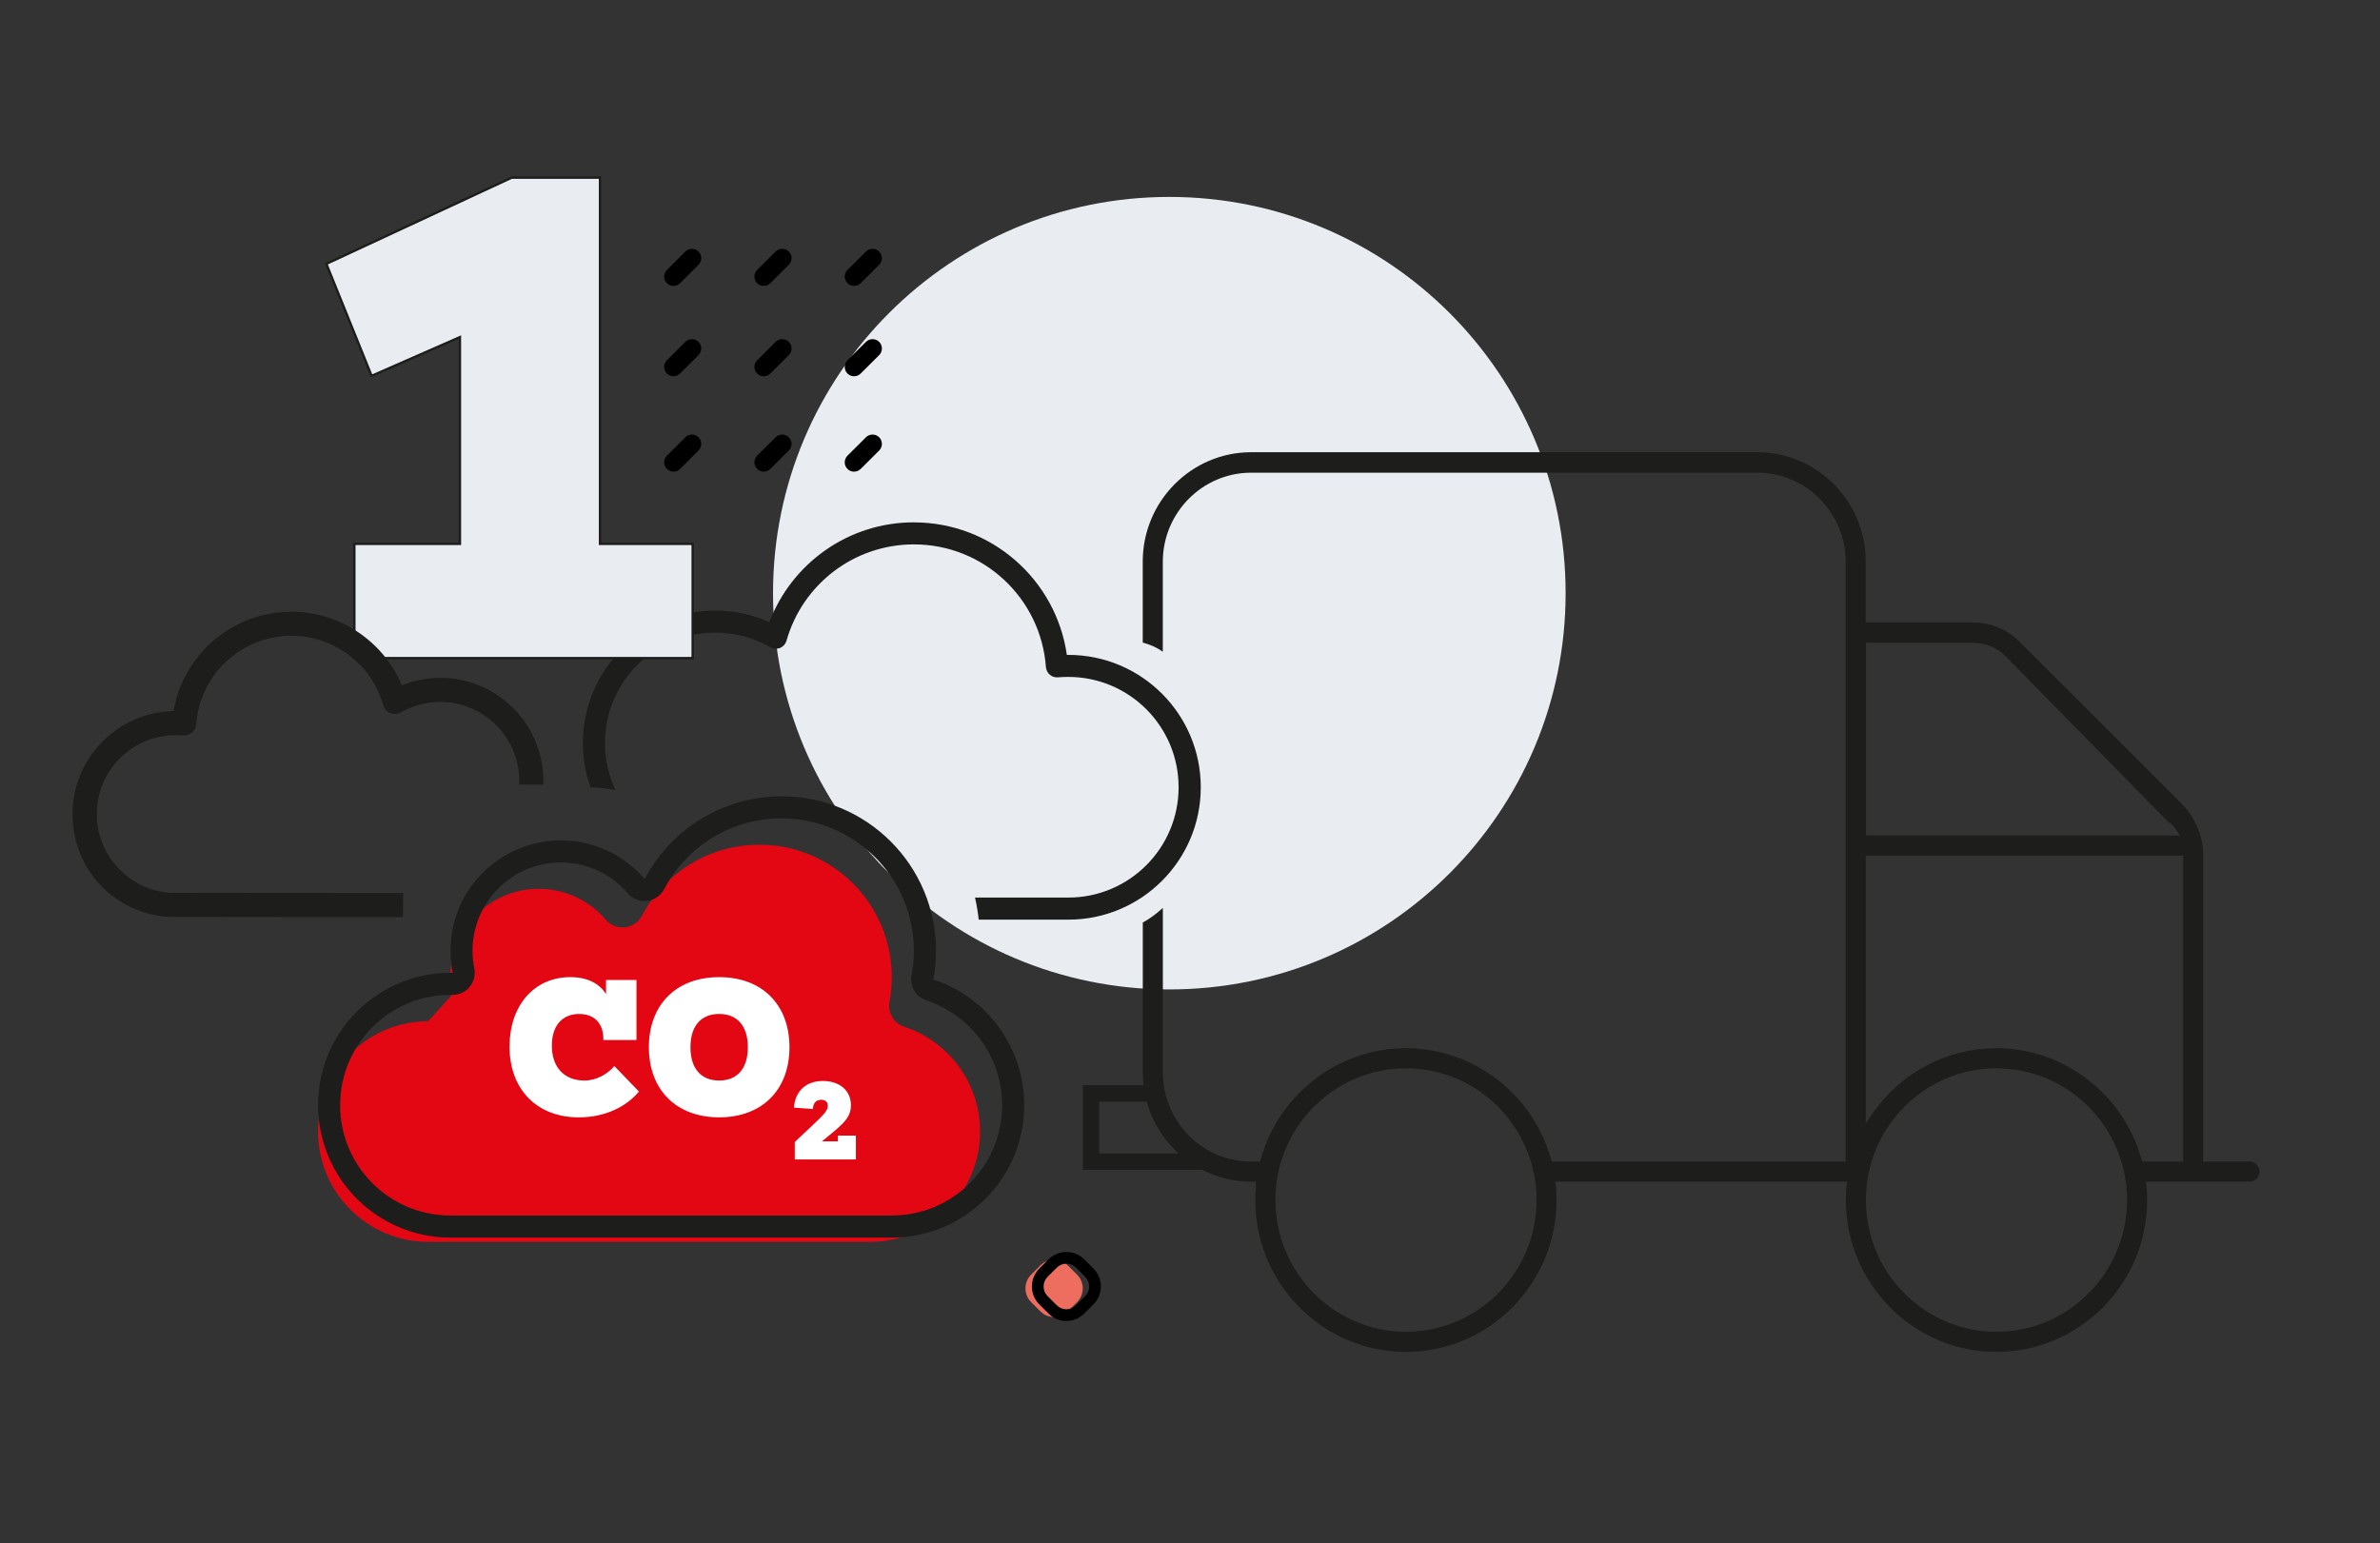
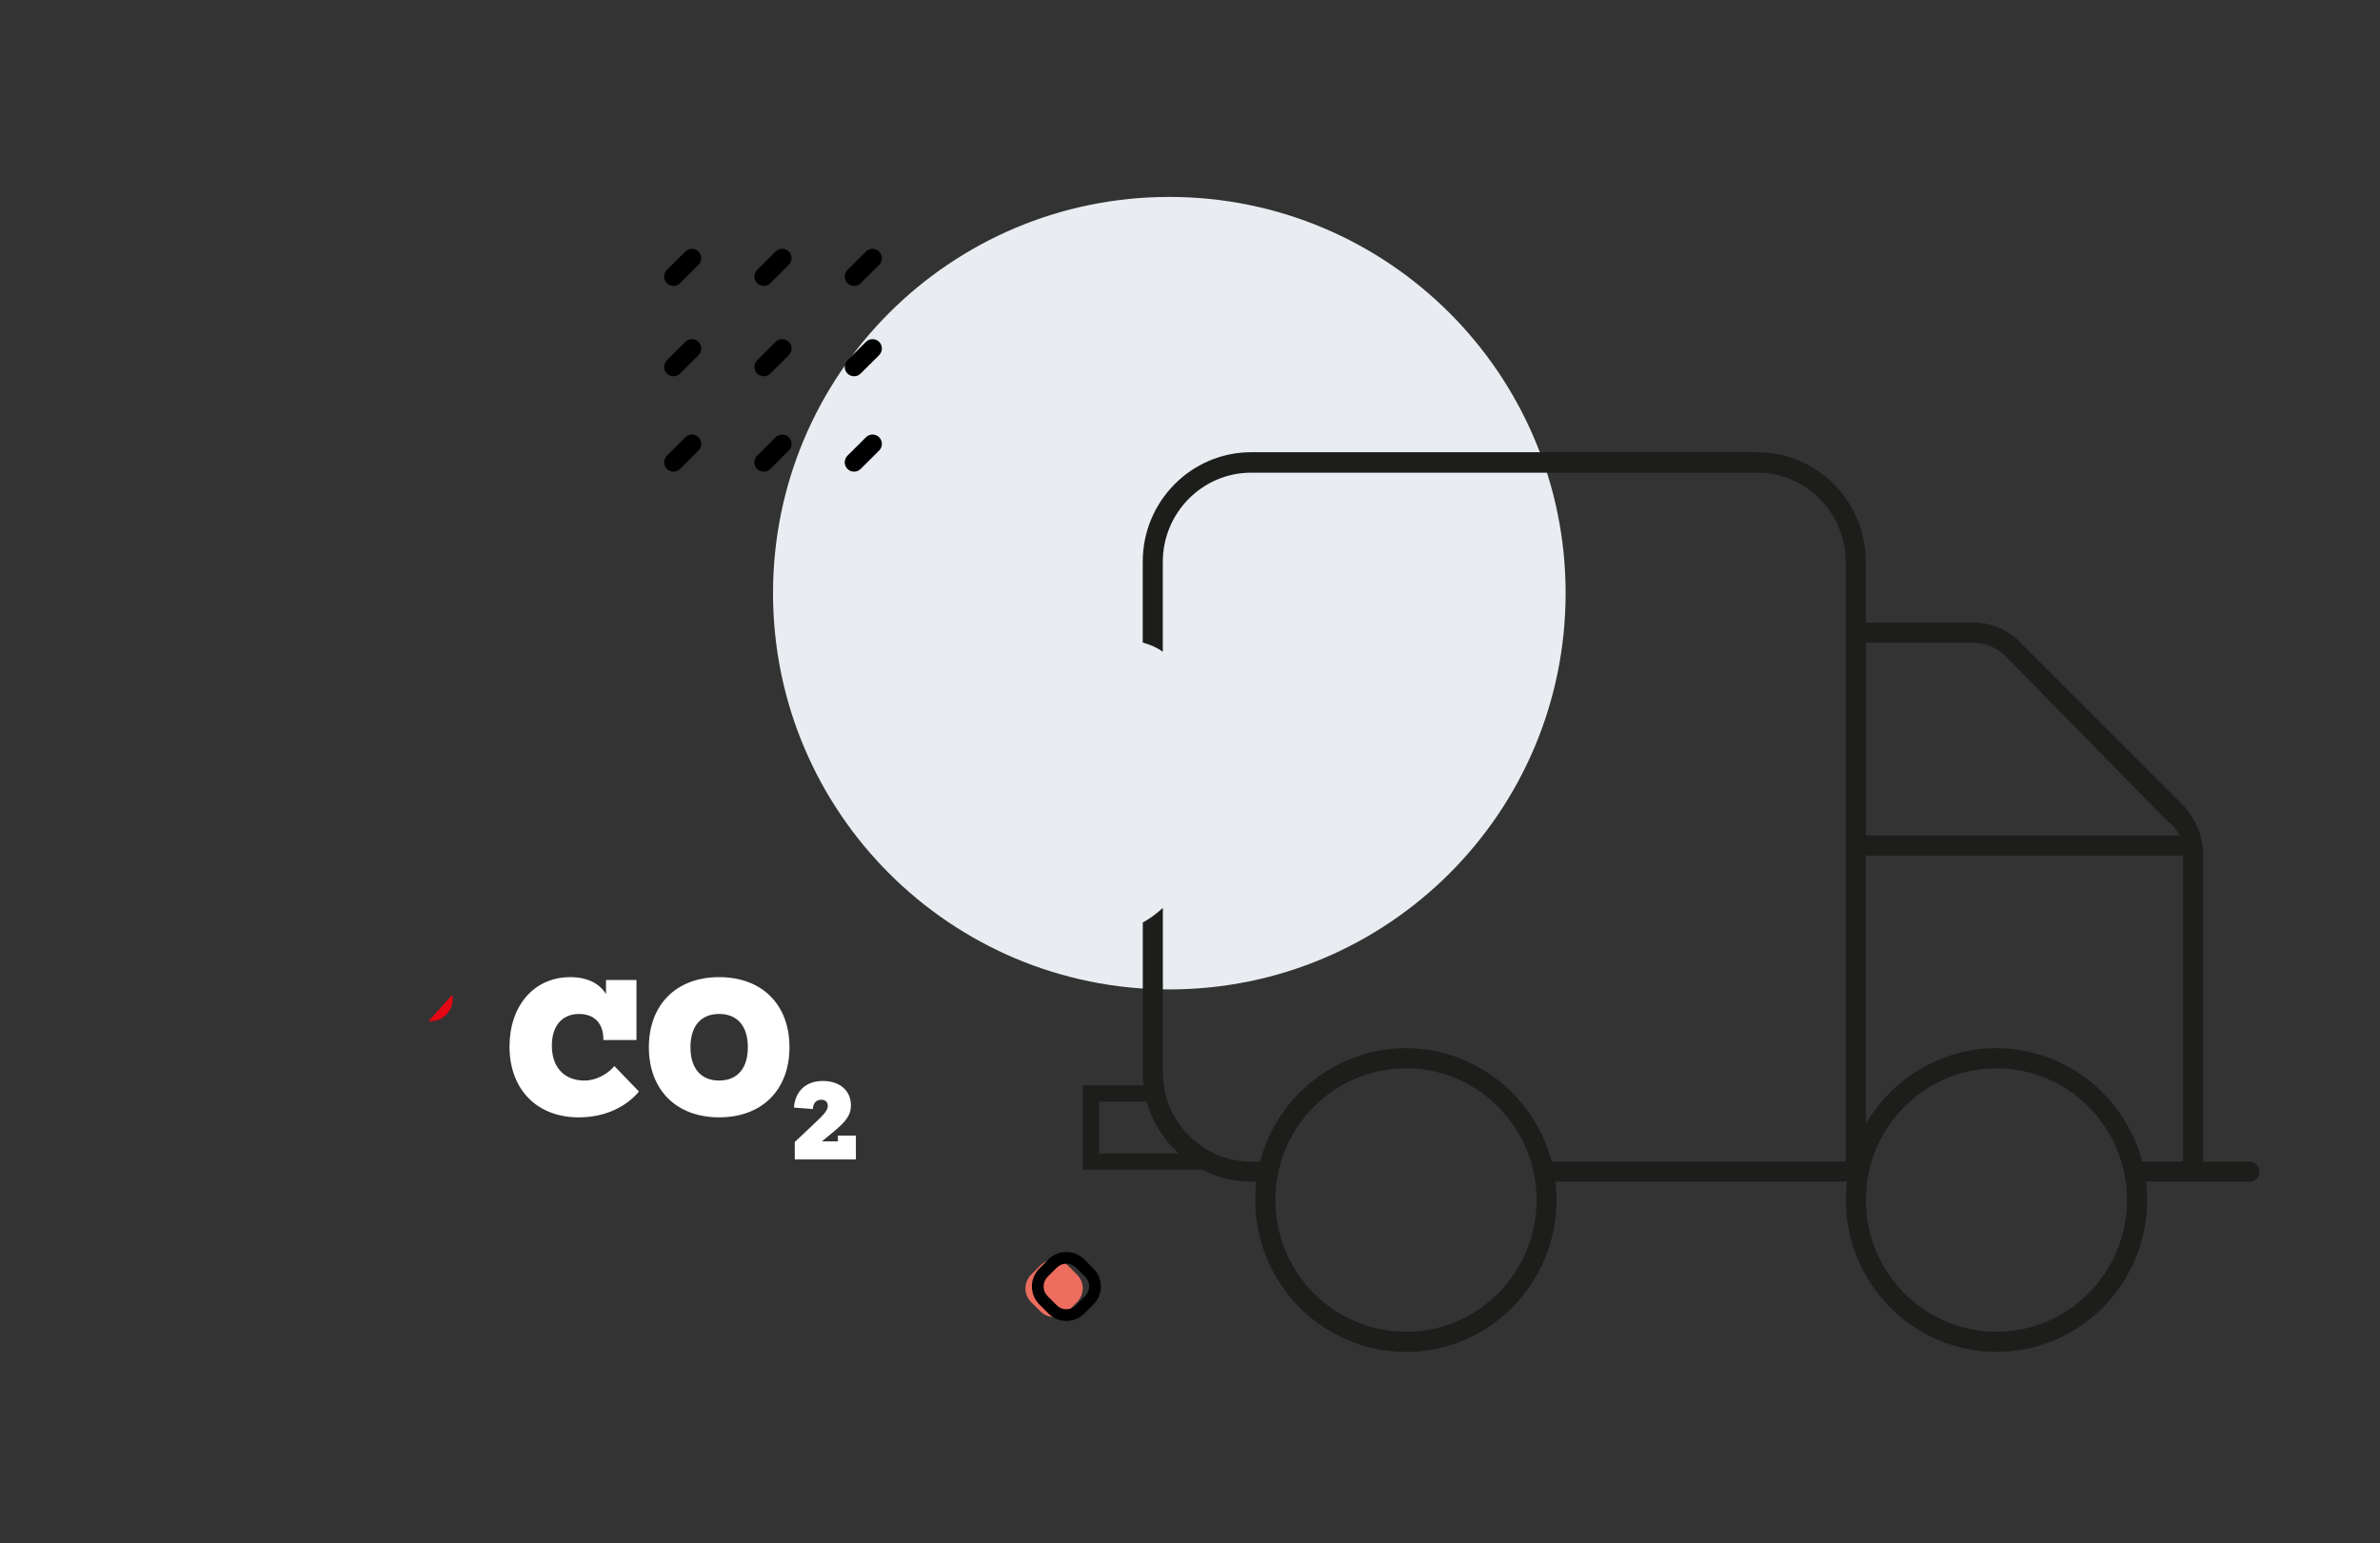
<svg xmlns="http://www.w3.org/2000/svg" viewBox="0 0 1018.72 660.63">
  <rect x="0" y="0" width="1018.72" height="660.63" fill="#333333" stroke="none" />
  <defs>
    <style>.cls-1{fill:#ed6d5e;}.cls-2,.cls-3{fill:#e9edf1;}.cls-4{fill:#fff;}.cls-5{fill:#e30613;}.cls-6{fill:#1d1d1b;}.cls-3{stroke:#1d1d1b;}</style>
  </defs>
  <g id="Ebene_1">
    <path class="cls-2" d="m500.51,423.56c93.69,0,169.63-75.94,169.63-169.63s-75.94-169.63-169.63-169.63-169.63,75.94-169.63,169.63,75.94,169.63,169.63,169.63h0Z" />
    <path class="cls-5" d="m193.59,425.84h0c.53,2.77-.18,5.67-2.01,7.91s-4.6,3.48-7.44,3.42h-.77" />
-     <path class="cls-5" d="m183.37,437.17c-26.09,0-47.23,21.13-47.23,47.23s21.13,47.23,47.23,47.23h188.91c26.09,0,47.23-21.13,47.23-47.23,0-20.9-13.58-38.67-32.47-44.87-4.49-1.53-7.2-6.08-6.32-10.74.65-3.37,1-6.91,1-10.51,0-31.29-25.39-56.67-56.67-56.67-21.78,0-40.73,12.28-50.24,30.34-1.48,2.77-4.25,4.66-7.32,5.02s-6.2-.89-8.21-3.25c-6.91-8.09-17.18-13.22-28.69-13.22-20.84,0-37.78,16.94-37.78,37.78,0,2.6.3,5.14.77,7.56" />
-     <path class="cls-6" d="m391.18,223.62c33.3,0,60.87,24.62,65.47,56.73h.65c31.29,0,56.67,25.39,56.67,56.67,0,31.29-25.39,56.67-56.67,56.67h-38.37c-.35-3.19-.89-6.38-1.59-9.45h39.91c26.09,0,47.23-21.13,47.23-47.23s-21.13-47.23-47.23-47.23c-1.48,0-2.95.06-4.43.18-1.24.12-2.54-.3-3.48-1.12s-1.53-2.01-1.65-3.25c-2.13-29.4-26.57-52.54-56.5-52.54-25.98,0-47.82,17.42-54.55,41.27-.41,1.36-1.42,2.54-2.77,3.07s-2.89.41-4.13-.3c-6.91-3.96-15-6.26-23.56-6.26-26.09,0-47.23,21.13-47.23,47.23,0,7.2,1.59,14.05,4.49,20.19-3.48-.65-7.03-1.06-10.69-1.24-2.13-5.9-3.25-12.28-3.25-18.95,0-31.29,25.39-56.67,56.67-56.67,8.27,0,16.06,1.77,23.14,4.96,9.45-24.97,33.59-42.74,61.87-42.74Zm-188.15,190.94c.53,2.77-.18,5.67-2.01,7.91s-4.6,3.48-7.44,3.42h-.77c-26.09,0-47.23,21.13-47.23,47.23,0,26.09,21.13,47.23,47.23,47.23h188.91c26.09,0,47.23-21.13,47.23-47.23,0-20.9-13.58-38.67-32.47-44.87-4.49-1.53-7.2-6.08-6.32-10.74.65-3.37,1-6.91,1-10.51,0-31.29-25.39-56.67-56.67-56.67-21.78,0-40.73,12.28-50.24,30.34-1.48,2.77-4.25,4.66-7.32,5.02s-6.2-.89-8.21-3.25c-6.91-8.09-17.18-13.22-28.69-13.22-20.84,0-37.78,16.94-37.78,37.78,0,2.6.3,5.14.77,7.56h0Zm197.59-7.56c0,4.19-.35,8.32-1.12,12.28,22.61,7.44,38.9,28.75,38.9,53.84,0,31.29-25.39,56.67-56.67,56.67h-188.91c-31.29,0-56.67-25.39-56.67-56.67,0-28.4,20.84-51.89,48.11-56.02,2.77-.41,5.67-.65,8.56-.65h.94c-.59-3.07-.94-6.2-.94-9.45,0-26.09,21.13-47.23,47.23-47.23,10.86,0,20.84,3.66,28.81,9.8,2.6,2.01,4.96,4.25,7.08,6.73,1.53-2.89,3.25-5.67,5.2-8.32,12.04-16.41,31.47-27.1,53.37-27.1,36.54,0,66.12,29.58,66.12,66.12Z" />
    <path class="cls-6" d="m967.12,501.56c0-2.4-1.91-4.33-4.3-4.33h-19.8v-131.3c0-7.54-2.89-14.84-8.36-21.01l-70.08-70.06c-5.37-5.42-12.47-8.39-20.08-8.39h-45.9v-26.05c0-25.82-20.82-46.83-46.41-46.83h-216.65c-25.59,0-46.41,21.01-46.41,46.83v34.65c3.4.92,6.26,2.24,8.59,3.93v-38.49c0-21.06,17-38.16,37.82-38.16h216.65c20.87,0,37.82,17.15,37.82,38.16v256.76h-125.83l-.37-1.27c-7.84-27.84-33.38-47.3-62.05-47.3s-54.21,19.46-62.05,47.3l-.37,1.27h-3.78c-20.87,0-37.82-17.15-37.82-38.16v-70.44s-1.97,1.82-4.35,3.55c-2.38,1.73-4.24,2.69-4.24,2.69v64.11c0,1.87.11,3.72.33,5.54h-26.01v36.23h50.52v-.32c6.45,3.43,13.79,5.38,21.58,5.38h1.91l.09,1.88c-.19,1.93-.28,3.91-.28,5.94,0,35.85,28.9,65.06,64.48,65.06s64.48-29.16,64.48-65.06c0-2.26-.09-4.15-.28-5.89l-.23-1.93h124.85l-.23,1.93c-.19,1.7-.28,3.63-.28,5.89,0,35.85,28.9,65.06,64.48,65.06s64.48-29.16,64.48-65.06c0-2.26-.09-4.15-.28-5.89l-.23-1.93h44.36c2.38,0,4.3-1.93,4.3-4.33l-.05.05Zm-496.63-7.8v-22.16h20.35c2.39,8.65,7.19,16.3,13.62,22.16h-33.97Zm131.32,76.35c-30.82,0-55.89-25.3-55.89-56.39s25.07-56.39,55.89-56.39,55.89,25.3,55.89,56.39-25.07,56.39-55.89,56.39Zm242.75-294.92c5.32,0,10.27,2.07,14.01,5.84l69.34,70.67c1.68.99,2.57,2.17,3.32,3.2l1.87,2.73h-134.38v-82.4l-.05-.05h45.9Zm9.99,294.92c-30.82,0-55.89-25.3-55.89-56.39s25.07-56.39,55.89-56.39,55.89,25.3,55.89,56.39-25.07,56.39-55.89,56.39Zm62.38-72.84l-.37-1.27c-7.84-27.84-33.38-47.3-62.05-47.3-20.96,0-40.67,10.32-52.76,27.65l-3.13,4.52v-114.58h135.83v130.97h-17.51Z" />
    <path d="m288.28,122.4c-1.02,0-2.05-.39-2.83-1.17-1.56-1.56-1.56-4.09,0-5.66l7.88-7.88c1.56-1.56,4.1-1.56,5.66,0,1.56,1.56,1.56,4.09,0,5.66l-7.88,7.88c-.78.78-1.8,1.17-2.83,1.17Z" />
    <path d="m326.9,122.4c-1.03,0-2.05-.39-2.83-1.18-1.56-1.56-1.55-4.1.01-5.66l7.91-7.88c1.56-1.56,4.1-1.55,5.66.01,1.56,1.56,1.55,4.1-.01,5.66l-7.91,7.88c-.78.78-1.8,1.17-2.82,1.17Z" />
    <path d="m365.57,122.4c-1.03,0-2.05-.39-2.83-1.18-1.56-1.56-1.55-4.1.01-5.66l7.91-7.88c1.57-1.56,4.1-1.55,5.66.01,1.56,1.56,1.55,4.1-.01,5.66l-7.91,7.88c-.78.78-1.8,1.17-2.82,1.17Z" />
    <path d="m288.28,161.07c-1.02,0-2.05-.39-2.83-1.17-1.56-1.56-1.56-4.09,0-5.66l7.88-7.88c1.56-1.56,4.1-1.56,5.66,0,1.56,1.56,1.56,4.09,0,5.66l-7.88,7.88c-.78.78-1.8,1.17-2.83,1.17Z" />
    <path d="m326.9,161.07c-1.03,0-2.05-.39-2.83-1.18-1.56-1.56-1.55-4.1.01-5.66l7.91-7.88c1.56-1.56,4.1-1.55,5.66.01,1.56,1.56,1.55,4.1-.01,5.66l-7.91,7.88c-.78.78-1.8,1.17-2.82,1.17Z" />
    <path d="m365.57,161.07c-1.03,0-2.05-.39-2.83-1.18-1.56-1.56-1.55-4.1.01-5.66l7.91-7.88c1.57-1.56,4.1-1.55,5.66.01,1.56,1.56,1.55,4.1-.01,5.66l-7.91,7.88c-.78.78-1.8,1.17-2.82,1.17Z" />
    <path d="m288.28,201.91c-1.02,0-2.05-.39-2.83-1.17-1.56-1.56-1.56-4.09,0-5.66l7.88-7.88c1.56-1.56,4.1-1.56,5.66,0,1.56,1.56,1.56,4.09,0,5.66l-7.88,7.88c-.78.78-1.8,1.17-2.83,1.17Z" />
    <path d="m326.9,201.91c-1.03,0-2.05-.39-2.83-1.18-1.56-1.56-1.55-4.1.01-5.66l7.91-7.88c1.56-1.56,4.1-1.56,5.66.01,1.56,1.56,1.55,4.1-.01,5.66l-7.91,7.88c-.78.78-1.8,1.17-2.82,1.17Z" />
    <path d="m365.57,201.91c-1.03,0-2.05-.39-2.83-1.18-1.56-1.56-1.55-4.1.01-5.66l7.91-7.88c1.57-1.56,4.1-1.56,5.66.01,1.56,1.56,1.55,4.1-.01,5.66l-7.91,7.88c-.78.78-1.8,1.17-2.82,1.17Z" />
    <path class="cls-1" d="m461.01,545.65l-3.93-3.93c-3.26-3.26-8.53-3.26-11.78,0l-3.93,3.93c-3.26,3.26-3.26,8.53,0,11.78l3.93,3.93c3.26,3.26,8.53,3.26,11.78,0l3.93-3.93c3.26-3.26,3.26-8.53,0-11.78Z" />
    <path d="m456.45,565.48c-2.89,0-5.61-1.13-7.66-3.17l-3.93-3.93c-2.05-2.05-3.17-4.77-3.17-7.66s1.13-5.61,3.17-7.66l3.93-3.93c4.22-4.22,11.09-4.22,15.32,0l3.93,3.93c4.22,4.22,4.22,11.09,0,15.32l-3.93,3.93c-2.05,2.05-4.77,3.17-7.66,3.17Zm0-24.52c-1.49,0-2.99.57-4.12,1.71l-3.93,3.93c-1.1,1.1-1.71,2.57-1.71,4.12s.61,3.02,1.71,4.12l3.93,3.93c1.1,1.1,2.57,1.71,4.12,1.71s3.02-.61,4.12-1.71l3.93-3.93c2.27-2.27,2.27-5.97,0-8.25l-3.93-3.93c-1.14-1.14-2.63-1.71-4.12-1.71Z" />
    <path class="cls-4" d="m218.1,447.93c0-17.35,10.46-29.63,25.99-29.63,7.2,0,12.5,2.65,15.31,7.28v-6.06h13.03v25.69h-14.17v-.38c0-6.97-4.09-10.76-10.38-10.76-7.28,0-11.67,5.08-11.67,13.57,0,9.32,5.38,14.93,13.94,14.93,5.08,0,10-2.8,12.81-6.21l10.53,10.91c-5.23,6.29-14.17,11.06-25.77,11.06-17.73,0-29.63-11.75-29.63-30.39Z" />
    <path class="cls-4" d="m277.74,448.31c0-18.19,11.67-30.01,30.09-30.01s30.09,11.82,30.09,30.01-11.67,30.01-30.09,30.01-30.09-11.82-30.09-30.01Zm42.36,0c0-8.87-4.32-14.25-12.28-14.25s-12.28,5.38-12.28,14.25,4.32,14.25,12.28,14.25,12.28-5.38,12.28-14.25Z" />
    <path class="cls-4" d="m340.19,496.34v-7.47l8.26-7.78c4.86-4.51,5.88-6.01,5.88-7.78,0-1.55-1.1-2.52-2.74-2.52-2.25,0-3.49,1.33-3.67,3.98l-8.09-.62c.53-7.07,5.17-11.4,12.37-11.4s12.02,4.11,12.02,10.34c0,4.11-1.68,6.72-7.95,11.84l-4.46,3.67h6.85v-2.47h7.69v10.21h-26.16Z" />
  </g>
  <g id="Ebene_2">
-     <path class="cls-3" d="m159.07,160.91l-19.37-47.96,79.31-36.89h37.81v156.78h39.66v48.88h-144.8v-48.88h45.19v-88.54s-37.81,16.6-37.81,16.6Z" />
-     <path class="cls-6" d="m188.48,290.19c-5.69,0-11.22,1.07-16.46,3.19-7.89-18.92-26.68-31.52-47.28-31.52-12.4,0-24.36,4.49-33.68,12.64-8.88,7.77-14.81,18.34-16.8,29.9-23.91.48-43.21,20.08-43.21,44.1s18.21,42.65,41.45,44.03c.94.06,97.41.08,98.38.08h1.61l.06-10.33h-1.63c-.95,0-96.33-.03-98.01-.08-17.66-1.18-31.49-15.99-31.49-33.71,0-18.63,15.16-33.79,33.79-33.79,1.06,0,2.13.04,3.17.13,1.39.13,2.79-.32,3.83-1.24,1.01-.88,1.66-2.16,1.79-3.54.74-10.29,5.31-19.84,12.85-26.89,7.58-7.09,17.49-10.99,27.89-10.99,18.22,0,34.39,12.24,39.34,29.79.46,1.53,1.6,2.78,3.04,3.34,1.46.57,3.14.45,4.5-.32,5.11-2.93,10.94-4.48,16.85-4.48,18.63,0,33.79,15.16,33.79,33.79v1.62h10.33v-1.62c0-24.32-19.79-44.11-44.11-44.11Z" />
-   </g>
+     </g>
</svg>